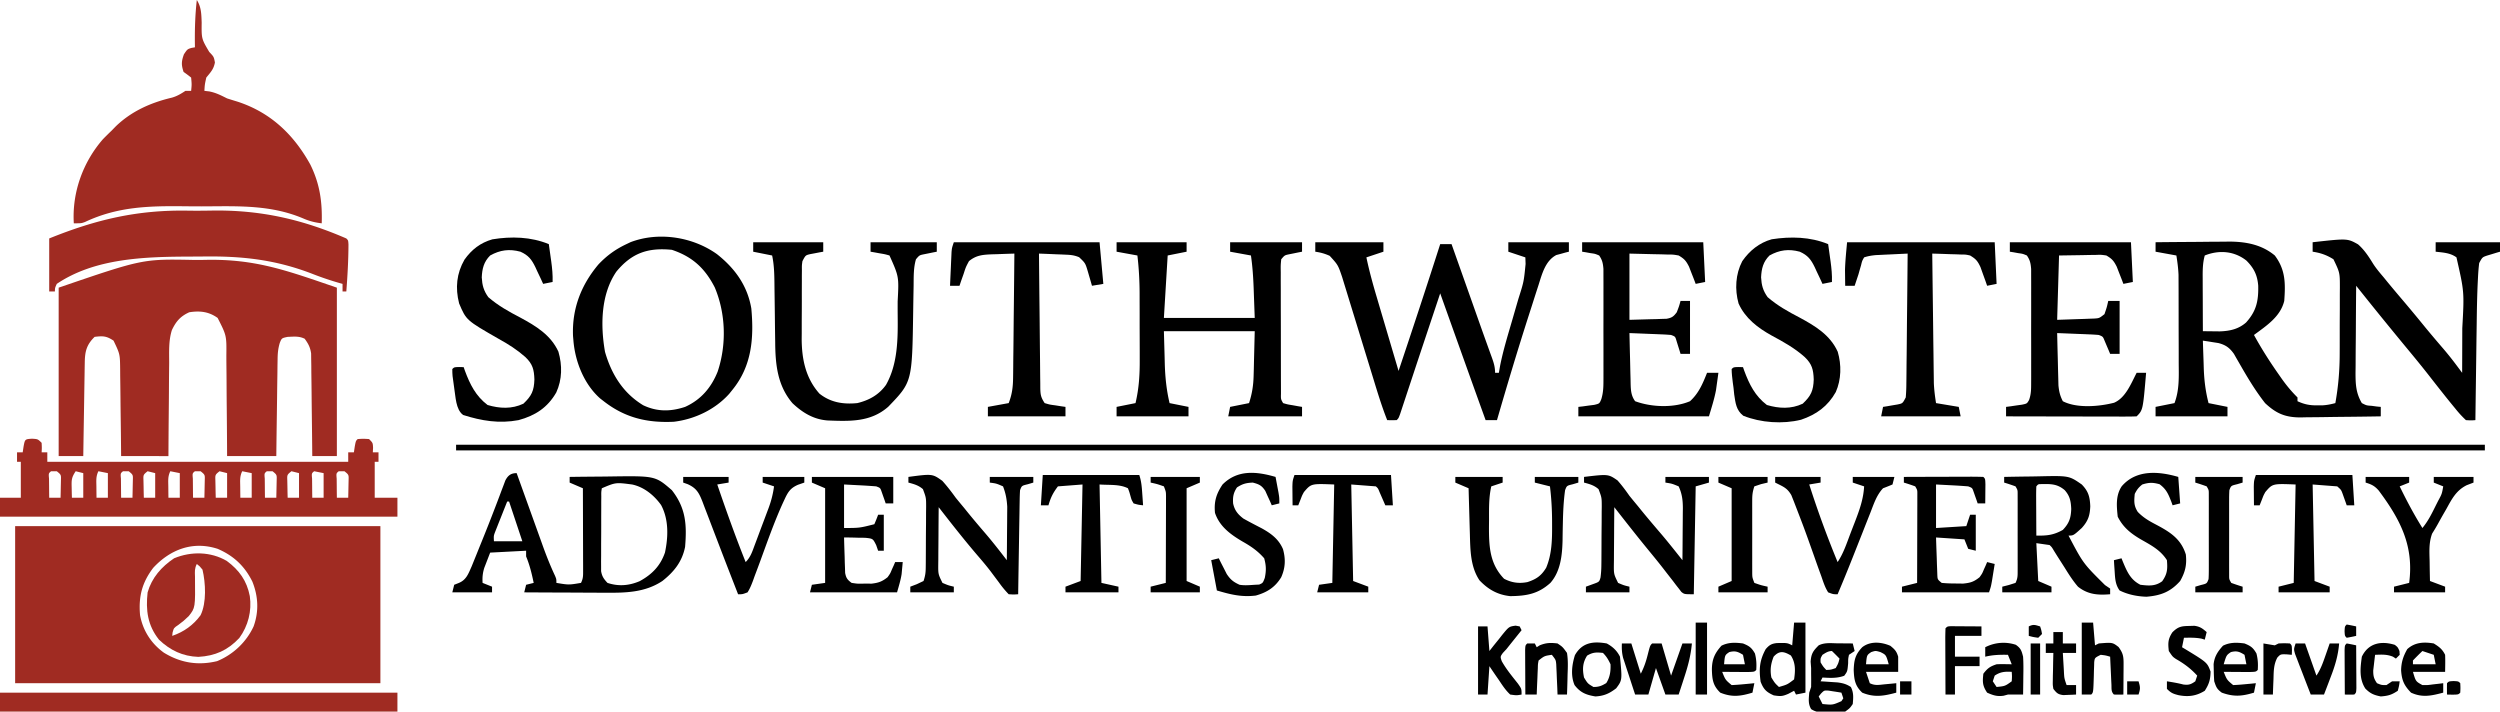
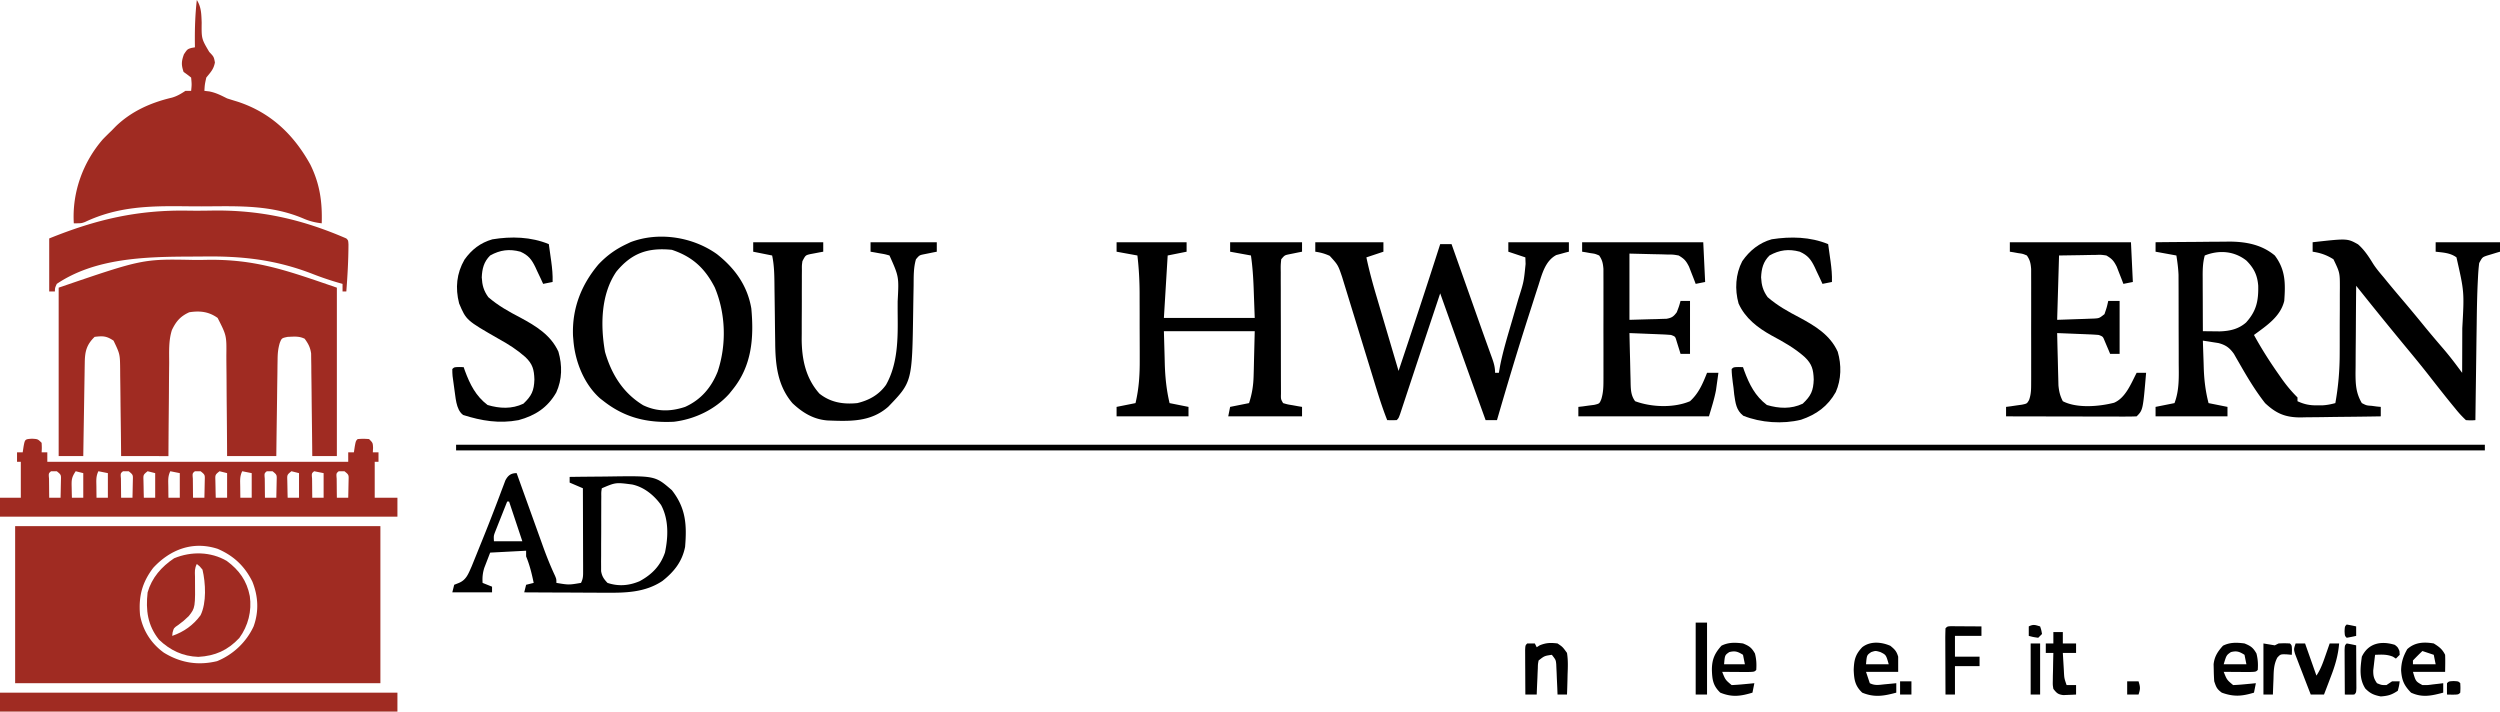
<svg xmlns="http://www.w3.org/2000/svg" viewBox="0 0 1321 376">
  <path d="M8 278h193v83H8v-83Zm73 22c-5.962 7.823-7.846 15.222-7 25 1.46 8.136 5.88 15.018 12.574 19.863 8.806 5.387 17.96 6.925 28.133 4.489 8.48-3.475 15.447-10.04 19.293-18.352 2.863-7.903 2.476-15.845-.625-23.625-4.068-8.253-9.937-13.741-18.375-17.375-13.107-4.242-24.997.31-34 10ZM102.307 137.35c2.196.025 4.384 0 6.58-.045C135.237 136.81 151.663 142.99 178 152v89h-13l-.044-5.153a4168.65 4168.65 0 0 0-.192-16.884c-.044-3.41-.084-6.822-.11-10.233a1853.27 1853.27 0 0 0-.142-11.773l-.02-3.7-.06-3.457-.033-3.035c-.466-3.23-1.49-5.138-3.399-7.765-2.99-1.495-5.7-1.116-9-1-3.147.666-3.147.666-4.168 3.2-.89 2.997-1.11 5.477-1.15 8.6l-.061 3.457-.035 3.7-.059 3.812c-.05 3.333-.09 6.665-.128 9.997-.04 3.406-.091 6.811-.141 10.216-.098 6.673-.177 13.345-.258 20.018h-26l-.028-5.948c-.036-6.502-.09-13.003-.156-19.505-.04-3.94-.072-7.88-.087-11.82-.015-3.807-.05-7.613-.097-11.419a451.687 451.687 0 0 1-.024-4.345c.118-10.681.118-10.681-4.608-19.963-4.67-3.367-9.417-3.872-15-3-4.676 2.117-6.957 4.78-9.164 9.394-1.8 5.609-1.442 11.551-1.445 17.387-.015 1.424-.032 2.847-.05 4.27-.044 3.723-.064 7.444-.08 11.166-.019 3.808-.06 7.616-.1 11.424-.076 7.453-.124 14.906-.161 22.359H64l-.113-11.82c-.047-3.783-.098-7.566-.15-11.349-.033-2.627-.06-5.253-.083-7.88-.034-3.778-.086-7.556-.142-11.334l-.02-3.552c-.097-7.97-.097-7.97-3.492-15.065-3.733-2.488-5.584-2.542-10-2-4.216 4.105-5.114 7.67-5.205 13.39l-.06 3.336-.051 3.598-.063 3.687a6769.08 6769.08 0 0 0-.183 11.676l-.131 7.909c-.108 6.468-.209 12.936-.307 19.404H31v-89c44.417-15.195 44.417-15.195 71.307-14.65ZM104 0c2.408 3.754 2.4 7.615 2.563 11.938-.094 8.563-.094 8.563 4 15.5C113 30 113 30 113.563 33c-.685 3.65-2.258 5.136-4.563 8-.802 3.69-.802 3.69-1 7l2.625.313c3.61.735 6.08 2.04 9.375 3.687 1.87.598 3.746 1.18 5.625 1.75C143.118 59.502 155.26 71.177 164 87c5.018 10.221 6.345 19.688 6 31-3.551-.404-6.58-1.167-9.83-2.596-16.373-6.928-32.929-6.514-50.389-6.372-4.289.035-8.575 0-12.864-.05-18.47-.19-34.905.239-51.965 8.299C43 118 43 118 39 118c-.991-16.187 4.795-32.33 15.438-44.5A216.388 216.388 0 0 1 59 69l2.078-2.137c8.255-8.025 18.54-12.617 29.645-15.242C93.478 50.87 95.623 49.56 98 48h3c.334-3.374.334-3.374 0-7a71.492 71.492 0 0 0-4-3c-1.255-3.766-1.159-5.558.188-9.313C99 26 99 26 101.112 25.332L103 25l-.035-2.676c-.057-7.51.182-14.862 1.035-22.324Z" fill="#A02B22" />
  <path d="M1139 128c6.51-.077 13.02-.129 19.531-.165 2.212-.015 4.423-.035 6.634-.061 3.192-.037 6.385-.054 9.577-.067.977-.015 1.953-.03 2.96-.047 8.866-.002 17.318 1.524 24.298 7.34 5.736 7.597 5.66 14.84 5 24-2.046 8.404-9.409 13.1-16 18 3.996 7.303 8.4 14.197 13.188 21l1.547 2.21c2.547 3.58 5.142 6.69 8.265 9.79v2c3.678 1.689 6.524 2.25 10.563 2.188l2.816-.02c2.357-.151 4.35-.563 6.621-1.168 1.605-8.902 2.308-17.49 2.3-26.527l.014-3.735c.005-2.58.006-5.162.002-7.742-.004-3.948.02-7.894.045-11.842.003-2.519.003-5.037.002-7.556l.028-3.561c0-7.957 0-7.957-3.391-15.037-3.562-2.246-6.846-3.39-11-4v-5c18.315-2.048 18.315-2.048 23.977 1.099 3.311 2.885 5.634 6.44 7.92 10.161 1.648 2.6 3.617 4.893 5.603 7.24l2.188 2.688a749.603 749.603 0 0 0 7.812 9.312 880.236 880.236 0 0 1 12.176 14.676 648.447 648.447 0 0 0 9.344 11.058 173.178 173.178 0 0 1 7.147 8.968l1.615 2.162L1301 197c.025-5.886.043-11.772.055-17.657.005-1.997.012-3.994.02-5.99 1.06-19.124 1.06-19.124-3.075-37.353-3.261-2.416-7.052-2.544-11-3v-5h34v5l-1.898.55-2.477.762-2.46.739c-2.497.863-2.497.863-4.165 3.949a98.367 98.367 0 0 0-.605 7.174l-.113 2.15c-.377 7.627-.507 15.26-.598 22.895l-.063 4.438c-.055 3.833-.105 7.667-.153 11.5-.051 3.936-.106 7.872-.161 11.808-.107 7.678-.209 15.357-.307 23.035-2.33.16-2.33.16-5 0a55.655 55.655 0 0 1-5.625-6.125l-1.584-1.92A470.481 470.481 0 0 1 1291 208l-1.4-1.763a999.314 999.314 0 0 1-5.318-6.777c-3.64-4.678-7.38-9.267-11.157-13.835a2518.156 2518.156 0 0 1-14-17.063l-1.511-1.858a1930.184 1930.184 0 0 1-8.81-10.946l-2.164-2.707L1245 151c-.076 7.705-.129 15.41-.165 23.114-.015 2.62-.035 5.24-.061 7.86-.037 3.77-.054 7.54-.067 11.311-.015 1.167-.03 2.334-.047 3.536-.001 6.137.186 10.83 3.34 16.179 2.444 1.256 2.444 1.256 5.188 1.438l2.73.37L1258 215v5c-7.117.127-14.233.215-21.35.275-2.42.025-4.838.059-7.257.102-3.485.061-6.97.09-10.456.111l-3.255.078c-8.123.003-12.897-2.027-18.791-7.539-5.23-6.66-9.483-13.81-13.68-21.158l-1.477-2.553-1.305-2.298c-2.306-3.257-4.352-4.737-8.226-5.748l-2.953-.458-2.984-.48L1164 180c.111 3.813.241 7.625.375 11.438.03 1.069.062 2.138.094 3.24.233 6.361.936 12.156 2.531 18.322l10 2v5h-38v-5l10-2c2.653-6.991 2.272-14.054 2.23-21.438v-4.224c-.002-2.942-.01-5.883-.024-8.825-.017-3.756-.021-7.511-.02-11.267 0-2.905-.006-5.81-.013-8.715l-.006-4.152c-.002-1.94-.012-3.88-.022-5.82l-.011-3.335c-.144-3.461-.59-6.804-1.134-10.224l-11-2v-5Zm26 7c-1.144 4.097-1.126 8.04-1.098 12.266l.005 2.404c.005 2.527.018 5.053.03 7.58.006 1.716.01 3.432.014 5.148.011 4.201.028 8.401.049 12.602 1.898.029 3.797.05 5.695.066l3.204.038c5.296-.177 9.857-1.15 13.917-4.686 5.469-6.048 6.604-11.432 6.426-19.48-.46-5.58-2.248-9.257-6.242-13.25-6.473-5.116-14.522-5.679-22-2.688Z" />
  <path d="M16.938 231.813C20 232 20 232 22 234c.125 2.625.125 2.625 0 5h3v5h159v-5h3l.438-2.938C188 233 188 233 189 232c2.938-.188 2.938-.188 6 0 2 2 2 2 2.125 4.625L197 239h3v5h-2v19h12v10H0v-10h11v-19H9v-5h3l.438-2.938c.736-4.01.736-4.01 4.5-4.25ZM27 249c-1.339 1.111-1.339 1.111-1.098 3.941l.035 3.621.028 3.63L26 263h6c.054-1.958.093-3.916.125-5.875l.07-3.305c.106-2.957.106-2.957-2.195-4.82h-3Zm13 0c-2.28 3.42-2.22 4.682-2.125 8.688l.055 3.011L38 263h6v-13l-4-1Zm12 0c-1.382 2.765-1.095 5.046-1.063 8.125l.028 3.32L51 263h6v-13l-5-1Zm13 0c-1.339 1.111-1.339 1.111-1.098 3.941l.035 3.621.028 3.63L64 263h6c.054-1.958.093-3.916.125-5.875l.07-3.305c.106-2.957.106-2.957-2.195-4.82h-3Zm13 0c-2.3 1.863-2.3 1.863-2.195 4.82l.07 3.305.055 3.32L76 263h6v-13l-4-1Zm12 0c-1.382 2.765-1.095 5.046-1.063 8.125l.028 3.32L89 263h6v-13l-5-1Zm13 0c-1.339 1.111-1.339 1.111-1.098 3.941l.035 3.621.028 3.63L102 263h6c.054-1.958.093-3.916.125-5.875l.07-3.305c.106-2.957.106-2.957-2.195-4.82h-3Zm13 0c-2.3 1.863-2.3 1.863-2.195 4.82l.07 3.305.055 3.32L114 263h6v-13l-4-1Zm12 0c-1.382 2.765-1.095 5.046-1.063 8.125l.028 3.32L127 263h6v-13l-5-1Zm13 0c-1.339 1.111-1.339 1.111-1.098 3.941l.036 3.621.027 3.63L140 263h6c.054-1.958.093-3.916.125-5.875l.07-3.305c.106-2.957.106-2.957-2.195-4.82h-3Zm13 0c-2.3 1.863-2.3 1.863-2.195 4.82l.07 3.305.055 3.32L152 263h6v-13l-4-1Zm12 0c-1.339 1.111-1.339 1.111-1.098 3.941l.036 3.621.027 3.63L165 263h6v-13l-5-1Zm13 0c-1.339 1.111-1.339 1.111-1.098 3.941l.036 3.621.027 3.63L178 263h6c.054-1.958.093-3.916.125-5.875l.07-3.305c.106-2.957.106-2.957-2.195-4.82h-3ZM99.386 111.305c4.265.074 8.519.03 12.783-.045 25.475-.375 47.438 4.612 70.831 14.74 1 1 1 1 1.133 3.195-.022 8.307-.5 16.526-1.133 24.805h-2v-4l-1.717-.477a160.433 160.433 0 0 1-14.556-4.953c-19.287-7.391-36.808-9.317-57.365-9.036-2.396.029-4.792.039-7.188.045-23.487.1-49.94.778-70.174 14.421-.946 2.089-.946 2.089-1 4h-3v-28c24.78-10.024 46.618-15.165 73.386-14.695Z" fill="#A02B22" />
  <path d="M695 128h36v5l-9 3c1.488 7.126 3.403 14.059 5.477 21.035l1 3.392c1.046 3.546 2.097 7.09 3.148 10.636l2.14 7.248A17960.25 17960.25 0 0 0 739 196c7.472-22.29 14.838-44.609 22-67h6a530788.824 530788.824 0 0 1 9.284 26.21l1.146 3.233 1.138 3.213c.75 2.117 1.498 4.233 2.246 6.35 1.68 4.754 3.367 9.506 5.08 14.248l.858 2.392c.518 1.442 1.04 2.882 1.566 4.322 1.014 2.83 1.682 4.997 1.682 8.032h2l.688-3.898c1.608-8.038 4.021-15.864 6.312-23.727.68-2.347 1.36-4.694 2.038-7.041.419-1.45.84-2.9 1.262-4.348 2.892-9.095 2.892-9.095 3.825-18.486L806 136l-9-3v-5h32v5l-1.828.445-2.422.68-2.39.633c-5.827 3.068-7.564 10.047-9.426 15.933l-.836 2.566c-.896 2.766-1.779 5.535-2.66 8.305l-1.853 5.75C801.763 185.453 796.31 203.702 791 222h-6c-8.059-22.312-16.028-44.657-24-67l-.943 2.829a170741355.818 170741355.818 0 0 1-6.064 18.188c-2.428 7.28-4.856 14.56-7.263 21.846-.92 2.785-1.844 5.57-2.766 8.355-.434 1.312-.867 2.625-1.299 3.938-.598 1.817-1.2 3.633-1.802 5.45l-1.022 3.098C739 221 739 221 738 222c-1.666.04-3.334.043-5 0-2.834-7.145-5.055-14.466-7.3-21.811-.712-2.33-1.428-4.66-2.145-6.989-2.037-6.616-4.068-13.233-6.094-19.852a6256.259 6256.259 0 0 0-3.745-12.185c-.474-1.541-.946-3.082-1.416-4.624-.658-2.157-1.322-4.312-1.987-6.467l-1.137-3.709c-2.159-6.351-2.159-6.351-6.551-11.175-2.571-1.164-4.839-1.79-7.625-2.188v-5ZM590 128h37v5l-10 2-2 33h48l-.438-12-.13-3.734c-.223-5.813-.592-11.51-1.432-17.266l-11-2v-5h38v5l-1.898.367-2.477.508-2.46.492c-2.352.5-2.352.5-4.165 2.633-.301 3.185-.301 3.185-.243 6.988l-.006 2.179c-.003 2.382.007 4.763.019 7.145v4.955c.002 3.463.01 6.927.024 10.39.017 4.446.021 8.891.02 13.337 0 3.411.006 6.822.013 10.233l.006 4.918c.002 2.29.011 4.578.022 6.867l.011 3.952c-.076 2.955-.076 2.955 1.134 5.036 2.35.69 2.35.69 5.063 1.125l2.785.508L688 215v5h-39l1-5 10-2c1.588-4.945 2.284-9.228 2.414-14.465l.108-3.761.103-4.712L663 175h-48l.375 13.375.103 4.154c.226 7.056.905 13.596 2.522 20.471l10 2v5h-38v-5l10-2c1.865-7.886 2.28-15.226 2.23-23.313v-3.786c-.005-3.297-.018-6.594-.034-9.891-.014-3.334-.01-6.668-.01-10.002l-.018-7.696-.003-3.593c-.038-6.643-.39-13.12-1.165-19.719l-11-2v-5ZM241 235h1072v3H241v-3ZM378.875 134.316C388.343 141.818 394.93 150.873 397 163c1.433 15.672.27 30.403-10 43l-1.672 2.082c-7.426 8.298-18.258 13.45-29.262 14.77-14.102.682-25.875-2.108-37.066-10.852l-1.867-1.45c-8.508-7.505-13.22-19.444-14.133-30.55l-.21-2.41c-.61-14.412 4.27-27.007 13.46-37.903 4.408-4.651 8.967-7.945 14.75-10.687l2.152-1.027c14.965-5.707 32.967-2.79 45.723 6.343Zm-53.184 9.211c-8.25 12.06-8.444 28.424-6.007 42.391 3.397 11.798 9.504 21.728 20.168 28.207 7.418 3.523 14.541 3.392 22.148.875 8.336-3.737 13.867-10.204 17.223-18.672 4.743-14.207 4.29-30.565-1.512-44.402C372.502 141.717 365.85 135.616 355 132c-12.644-1.241-21.16 1.667-29.309 11.527ZM1062 128h64l1 21-5 1-.953-2.52-1.297-3.292-1.266-3.27c-1.593-3.132-2.5-4.164-5.484-5.918-2.802-.411-2.802-.411-5.86-.293l-3.045.023-3.845.083L1088 135l-1 34 10.813-.375 3.397-.103 2.685-.108 2.745-.095c2.625-.18 2.625-.18 5.36-2.319 1.219-3.557 1.219-3.557 2-7h6v28h-5l-.805-1.934-1.07-2.504-1.055-2.496c-.894-2.223-.894-2.223-3.07-3.066a98.547 98.547 0 0 0-5.008-.316l-2.988-.127-3.129-.12-3.152-.13A2507.25 2507.25 0 0 0 1087 176c.094 4.324.2 8.647.317 12.97.039 1.47.073 2.939.105 4.408.046 2.118.104 4.235.164 6.352l.095 3.857c.303 3.245.831 5.53 2.319 8.413 7.397 3.853 19.238 2.83 27.07.809 6.106-2.559 9.04-10.274 11.93-15.809h5c-1.667 19.667-1.667 19.667-5 23-2.147.094-4.298.117-6.448.114h-2.04c-2.234 0-4.469-.009-6.703-.016l-4.637-.005c-4.076-.003-8.151-.013-12.226-.024-4.156-.01-8.312-.015-12.467-.02-8.16-.01-16.32-.028-24.479-.049v-5l2.336-.297 3.039-.453 3.023-.422c2.656-.557 2.656-.557 3.748-2.454 1.133-3.15 1.108-5.842 1.113-9.19l.01-2.052c.01-2.231.003-4.463-.003-6.695l.005-4.662c.003-3.255 0-6.51-.01-9.764-.012-4.17-.005-8.34.007-12.51.007-3.208.005-6.416 0-9.625-.002-1.537 0-3.074.005-4.612.005-2.15-.003-4.298-.014-6.448l-.005-3.704c-.243-2.976-.574-4.672-2.254-7.112-2.172-.912-2.172-.912-4.625-1.25l-2.477-.453L1062 133v-5ZM398 128h37v5l-1.898.332-2.477.48-2.46.458c-2.523.605-2.523.605-4.165 3.73-.31 2.244-.31 2.244-.275 4.756l-.029 2.925.003 3.163-.013 3.27c-.006 2.29-.006 4.58-.002 6.87.003 3.475-.02 6.948-.045 10.422-.003 2.23-.003 4.459-.002 6.688l-.028 3.113c.067 10.66 2.121 20.642 9.391 28.793 5.882 4.687 12.647 5.748 20 5 6.173-1.471 11.381-4.343 15.152-9.61 6.286-11.1 6.312-24.381 6.184-36.76-.024-2.457-.02-4.913-.014-7.37.698-13.066.698-13.066-4.322-24.26-2.427-.68-2.427-.68-5.125-1.125l-2.758-.508L460 133v-5h35v5l-1.898.367-2.477.508-2.46.492c-2.352.5-2.352.5-4.165 2.633-1.348 4.56-1.187 9.285-1.246 14l-.1 5.379c-.047 2.8-.091 5.598-.13 8.398-.55 37.05-.55 37.05-13.145 50.121-9.294 8.21-20.343 7.72-32.042 7.277-7.457-.558-13.228-4.072-18.583-9.124-7.898-9.235-9.042-20.348-9.133-31.996l-.051-3.42c-.053-3.587-.094-7.173-.132-10.76-.045-3.594-.091-7.187-.143-10.781-.032-2.23-.059-4.46-.08-6.691-.066-4.902-.187-9.586-1.215-14.403l-10-2v-5ZM273 250l.618 1.724c2.138 5.955 4.28 11.91 6.425 17.862.799 2.218 1.596 4.436 2.392 6.654 1.149 3.201 2.302 6.4 3.456 9.6l1.064 2.974c1.898 5.25 3.94 10.36 6.314 15.414C294 306 294 306 294 308c6.543 1.091 6.543 1.091 13 0 1.209-2.418 1.12-3.933 1.114-6.633v-2.912l-.016-3.15-.005-3.22c-.005-3.404-.018-6.807-.03-10.21-.006-2.303-.01-4.607-.014-6.91-.011-5.655-.028-11.31-.049-16.965l-7-3v-3c5.229-.075 10.457-.129 15.686-.165 1.775-.015 3.55-.035 5.324-.061 24.22-.348 24.22-.348 32.99 7.226 7.42 9.463 7.978 18.28 7 30-1.564 7.799-5.833 13.13-12 18-9.204 6.1-19.417 6.29-30.129 6.195l-3.728-.008a3175.8 3175.8 0 0 1-11.705-.062c-2.657-.011-5.314-.02-7.971-.027-6.49-.022-12.978-.056-19.467-.098l1-4 4-1c-.997-4.87-2.103-9.392-4-14v-3l-19 1-2 5.188-1.125 2.917c-.851 2.817-1.046 4.977-.875 7.895l5 2v3h-21l1-4 2.375-.938c4.054-1.64 5.09-4.876 6.833-8.743l1.175-2.905 1.336-3.29 1.406-3.499 1.46-3.6a956.734 956.734 0 0 0 7.032-17.85l1.222-3.191a703.7 703.7 0 0 0 2.255-6l1.031-2.707.883-2.367c1.384-2.664 2.931-3.91 5.992-3.91Zm45 8c-.312 2.031-.312 2.031-.275 4.386l-.029 2.751.003 2.98-.013 3.057c-.006 2.137-.006 4.274-.002 6.41.003 3.27-.02 6.54-.045 9.81-.003 2.075-.003 4.149-.002 6.223l-.028 2.968.019 2.77-.002 2.431c.472 2.797 1.444 4.16 3.374 6.214 5.83 1.944 11.39 1.472 16.984-.906 6.508-3.532 10.978-8.098 13.391-15.153 1.762-8.294 2.037-17.443-2.047-25.078-3.669-5.147-9.045-9.556-15.328-10.863-8.653-1.13-8.653-1.13-16 2Zm-50 7a2069.093 2069.093 0 0 0-3.5 8.813l-1.012 2.525-.957 2.432-.888 2.237c-.796 2.12-.796 2.12-.643 4.993h15l-7-21h-1ZM836 128h64l1 21-5 1-.953-2.52-1.297-3.292-1.266-3.27c-1.596-3.139-2.496-4.155-5.484-5.918-2.896-.502-2.896-.502-6.078-.512l-3.17-.1-4.002-.076L861 134v35l10.813-.313 3.397-.075 2.685-.1 2.745-.08c2.8-.513 3.666-1.182 5.36-3.432 1.2-3.1 1.2-3.1 2-6h5v28h-5l-.586-1.934-.789-2.504-.773-2.496c-.66-2.244-.66-2.244-2.852-3.066a98.547 98.547 0 0 0-5.008-.316l-2.988-.127-3.129-.12-3.152-.13A2507.25 2507.25 0 0 0 861 176c.094 4.484.2 8.968.317 13.452.039 1.525.073 3.05.105 4.574.046 2.195.104 4.39.164 6.583l.035 2.059c.11 3.547.242 6.417 2.379 9.332 8.616 3.191 20.42 3.654 29 0 4.613-4.203 6.717-9.26 9-15h6c-.261 1.96-.534 3.918-.813 5.875l-.457 3.305c-.896 4.686-2.359 9.25-3.73 13.82h-69v-5l2.336-.262 3.039-.425 3.023-.387c2.764-.656 2.764-.656 3.748-3.056 1-3.36 1.108-6.2 1.113-9.708l.01-2.022a929.28 929.28 0 0 0-.003-6.581l.005-4.591c.003-3.202 0-6.404-.01-9.605-.012-4.102-.005-8.203.007-12.304.007-3.158.005-6.316 0-9.474-.002-1.512 0-3.024.005-4.536.005-2.114-.003-4.227-.014-6.34l-.005-3.642c-.245-2.953-.591-4.641-2.254-7.067-2.172-.912-2.172-.912-4.625-1.25l-2.477-.453L836 133v-5Z" />
  <path d="M119.813 296.39c6.6 4.856 10.634 10.525 12.187 18.61 1.12 7.828-.866 15.708-5.543 22.113-6.09 6.508-12.783 9.49-21.656 9.98-8.23-.275-14.876-3.456-20.801-9.093-6.025-7.61-7.047-15.543-6-25 2.249-7.784 7.327-13.53 14-18 8.983-3.738 19.373-3.551 27.813 1.39ZM104 298c-1.225 2.45-1.052 3.924-.965 6.656.17 16.47.17 16.47-3.289 20.883-2.746 2.586-2.746 2.586-5.496 4.656-2.396 1.602-2.396 1.602-3.063 4.047L91 336c6.118-2.103 11.18-5.682 14.988-10.924 3.22-6.603 2.672-17.032 1.012-24.076-1.444-1.783-1.444-1.783-3-3Z" fill="#A02B22" />
  <path d="M966 129c.337 2.395.67 4.791 1 7.188l.29 2.04c.493 3.619.823 7.12.71 10.772l-5 1-1.355-2.957-1.832-3.856-.885-1.947c-2.003-4.156-3.704-6.345-7.928-8.24-5.848-1.574-10.744-.943-16 2-3.336 3.3-4.236 6.968-4.438 11.563.233 4.154.983 6.984 3.438 10.437 5.16 4.486 10.9 7.682 16.938 10.813 8.224 4.436 16.126 9.2 20.125 18.062 2.03 6.936 1.9 14.648-1.032 21.285-4.212 7.515-10.236 11.87-18.34 14.625-9.677 2.4-21.287 1.617-30.539-2.105-3.762-2.936-4.113-6.722-4.8-11.266L916 205l-.414-3.04c-.29-2.332-.566-4.609-.586-6.96 1-1 1-1 3.563-1.063L921 194l.664 1.906c2.676 7.223 5.736 13.351 11.961 18.094 6.424 1.903 12.827 2.207 18.938-.688 4.358-4.135 5.619-6.808 5.812-12.812-.175-5.24-.914-8.13-4.761-11.835-5.365-4.78-11.286-8.043-17.587-11.433-7.262-4.039-13.878-9.092-17.367-16.869-2.066-7.396-1.625-15.533 1.953-22.363 3.86-5.567 9.009-9.731 15.574-11.566 10.034-1.547 20.349-1.34 29.813 2.566ZM290 129c.337 2.395.67 4.791 1 7.188l.29 2.04c.493 3.619.823 7.12.71 10.772l-5 1-1.355-2.957-1.832-3.856-.885-1.947c-2.003-4.156-3.704-6.345-7.928-8.24-5.848-1.574-10.744-.943-16 2-3.336 3.3-4.236 6.968-4.438 11.563.233 4.154.983 6.984 3.438 10.437 5.16 4.486 10.9 7.682 16.938 10.813 8.203 4.424 16.09 9.187 20.125 18 2.089 7.247 2.017 14.676-1.125 21.562-4.598 8.014-11.09 12.22-19.938 14.625-10.218 1.918-19.471.394-29.297-2.73-3.938-2.936-3.92-9.703-4.703-14.27-.972-6.708-.972-6.708-1-10 1-1 1-1 3.563-1.063L245 194l.664 1.906c2.676 7.223 5.736 13.351 11.961 18.094 6.424 1.903 12.827 2.207 18.938-.688 4.358-4.135 5.619-6.808 5.812-12.812-.176-5.254-.915-8.163-4.801-11.855-4.354-3.847-8.876-6.718-13.949-9.52-17.247-9.882-17.247-9.882-21.031-18.8-2.086-8.165-1.362-15.878 2.863-23.169 3.808-5.32 8.37-8.864 14.695-10.687 10.006-1.647 20.408-1.366 29.848 2.531Z" />
  <path d="M0 366h210v10H0v-10Z" fill="#A02B22" />
-   <path d="M976 128h78l1 22-5 1-.953-2.738-1.297-3.575-1.266-3.55c-1.566-3.31-2.424-4.283-5.484-6.137-2.307-.497-2.307-.497-4.766-.512l-2.695-.107-2.789-.069-2.836-.103A642.008 642.008 0 0 0 1021 134c.108 9.267.22 18.534.34 27.8.054 4.304.108 8.607.157 12.91.048 4.156.1 8.313.156 12.469.02 1.582.039 3.164.056 4.747.024 2.223.054 4.447.086 6.67l.047 3.829c.158 3.582.59 7.036 1.158 10.575l12 2 1 5h-42l1-5 2.117-.332 2.758-.48 2.742-.458c2.727-.56 2.727-.56 4.383-3.73a87.46 87.46 0 0 0 .319-7.317l.03-2.248c.031-2.45.048-4.902.065-7.353.019-1.7.038-3.4.059-5.099.051-4.473.09-8.946.128-13.42.04-4.565.091-9.13.141-13.694.097-8.956.181-17.913.258-26.869-3.084.14-6.167.288-9.25.438l-2.645.119-2.558.127-2.349.11c-2.182.205-4.12.508-6.198 1.206-1.07 1.876-1.07 1.876-1.625 4.188l-.715 2.445L982 145l-2 6h-5c-.028-1.77-.047-3.542-.063-5.313l-.035-2.988c.13-4.911.653-9.806 1.098-14.699ZM504 128h77l2 22-6 1-.586-2.047-.789-2.703-.773-2.672c-1.349-4.536-1.349-4.536-4.64-7.664-2.388-.986-4.186-1.224-6.759-1.328l-2.558-.117-2.645-.094-2.691-.117c-2.186-.094-4.372-.18-6.559-.258.084 9.857.18 19.715.288 29.572.05 4.577.096 9.154.134 13.731.037 4.416.083 8.831.136 13.247.019 1.686.034 3.372.045 5.058.017 2.358.046 4.717.078 7.075l.007 2.12c.062 3.619.245 5.096 2.312 8.197 2.647.8 2.647.8 5.625 1.188l3.04.48c.77.11 1.54.22 2.335.332v5h-41v-5l11-2c1.775-4.597 2.268-8.467 2.319-13.382l.03-2.16c.031-2.338.048-4.675.065-7.013.019-1.628.038-3.256.059-4.884.051-4.27.09-8.542.128-12.813.04-4.364.091-8.728.141-13.092.097-8.552.181-17.104.258-25.656-3.064.087-6.125.194-9.188.313l-2.619.068c-4.798.202-8.354.423-12.193 3.619-1.672 3.143-1.672 3.143-2.813 6.688l-1.269 3.574L507 151h-5c.139-3.271.287-6.542.438-9.813l.119-2.814.127-2.705.11-2.491C503 131 503 131 504 128ZM1059 252c4.553-.1 9.106-.172 13.66-.22 1.546-.02 3.092-.047 4.637-.082 15.99-.35 15.99-.35 22.703 4.302 3.547 3.636 4.286 6.566 4.5 11.5-.194 4.918-1.13 7.766-4.5 11.5-4.421 4-4.421 4-7 4 7.74 14.71 7.74 14.71 19.277 26.156L1115 311v3c-6.493.541-11.764.16-17-4-2.685-3.126-4.836-6.5-7-10l-3.875-6.063-1.742-2.785c-1.209-2.049-1.209-2.049-2.383-3.152l-7-1 1 20 7 3v3h-26v-3l3.438-.875L1065 308c1.192-2.385 1.127-3.85 1.13-6.51l.009-2.831-.006-3.065.003-3.139c0-2.192-.001-4.384-.006-6.577-.005-3.364 0-6.728.007-10.093 0-2.126-.002-4.252-.004-6.379l.006-3.065-.01-2.831-.002-2.499c0-2.083 0-2.083-1.127-4.011a101.168 101.168 0 0 0-6-2v-3Zm17 5a115.277 115.277 0 0 0-.098 5.785l.01 3.545.025 3.733.014 3.744c.012 3.064.028 6.129.049 9.193 5.518.119 9.122-.239 14-3 3.36-3.533 4.268-6.309 4.438-11.063-.184-4.077-.668-6.785-3.438-9.937-3.861-3.293-7.252-3.3-12.11-3.203-1.9.004-1.9.004-2.89 1.203ZM480 252c12.648-1.67 12.648-1.67 17.906 2.063 2.57 2.863 4.846 5.816 7.094 8.937a627 627 0 0 0 4.438 5.375l2.207 2.734c3.038 3.729 6.153 7.389 9.286 11.037 3.84 4.501 7.461 9.165 11.069 13.854.05-4.43.086-8.858.11-13.287.01-1.505.023-3.009.04-4.513.025-2.172.037-4.344.045-6.516l.032-3.952c-.238-3.907-.803-7.084-2.227-10.732-3.514-1.54-3.514-1.54-7-2v-3h23v3l-2.938.875c-3.169.767-3.169.767-4.062 3.125-.12 1.756-.177 3.516-.205 5.276l-.06 3.336-.051 3.615-.063 3.69c-.066 3.903-.125 7.805-.183 11.708l-.131 7.922c-.108 6.484-.21 12.969-.307 19.453-2.343.163-2.343.163-5 0a52.243 52.243 0 0 1-5.125-6.188c-.965-1.292-1.933-2.582-2.902-3.87l-1.488-1.996c-2.283-2.992-4.719-5.844-7.173-8.696-7.024-8.222-13.68-16.711-20.312-25.25-.05 5.054-.086 10.107-.11 15.161-.01 1.719-.024 3.438-.04 5.156-.025 2.473-.036 4.945-.045 7.417l-.032 2.324c-.049 5.311-.049 5.311 2.227 9.942 3.042 1.292 3.042 1.292 6 2v3h-23v-3l3.438-1.313L488 307c.913-2.74 1.135-4.4 1.161-7.224l.03-2.57.012-2.765.017-2.85c.01-1.99.016-3.98.02-5.97.01-3.043.041-6.087.072-9.13.007-1.934.012-3.867.016-5.8l.038-2.759c.002-4.92.002-4.92-1.687-9.46-2.324-2.038-4.724-2.684-7.679-3.472v-3ZM837 252c12.788-1.516 12.788-1.516 17.684 1.84 2.312 2.609 4.32 5.303 6.316 8.16a490.857 490.857 0 0 0 4.375 5.313l2.238 2.765c3.444 4.216 6.98 8.35 10.516 12.488 3.72 4.4 7.286 8.924 10.871 13.434.05-4.59.086-9.18.11-13.77.01-1.56.024-3.119.04-4.678.025-2.25.037-4.498.045-6.747l.032-2.094c0-4.27-.41-7.823-2.227-11.711-3.525-1.46-3.525-1.46-7-2v-3h23v3l-7 2-1 57c-5 0-5 0-6.555-1.215l-1.32-1.723-1.526-1.937L884 307a9266.807 9266.807 0 0 0-3.46-4.43l-1.777-2.303c-2.734-3.515-5.563-6.95-8.388-10.392-5.9-7.207-11.632-14.544-17.375-21.875-.05 5.054-.086 10.107-.11 15.161-.01 1.719-.024 3.438-.04 5.156-.025 2.473-.036 4.945-.045 7.417l-.032 2.324c-.049 5.311-.049 5.311 2.227 9.942 3.042 1.292 3.042 1.292 6 2v3h-23v-3l3.438-1.25c3.62-1.278 3.62-1.278 4.275-3.594a51.31 51.31 0 0 0 .448-6.402l.03-2.508.012-2.683.017-2.78c.01-1.936.016-3.873.02-5.81.01-2.962.041-5.924.072-8.887.007-1.883.012-3.766.016-5.649l.038-2.683c-.006-4.822-.006-4.822-1.687-9.266-2.32-2.057-4.716-2.698-7.679-3.488v-3ZM769 252h25v3l-6 2c-1.348 5.884-1.184 11.678-1.188 17.688l-.037 3.435c-.018 10.553.318 19.76 7.975 27.69 4.03 2.126 7.99 2.646 12.406 1.75 4.603-1.512 7.277-3.318 9.844-7.563 3.063-7.254 3.172-15.054 3.125-22.813l-.006-2.366c-.044-5.978-.387-11.885-1.119-17.821l-8-2v-3h23v3l-2.938.875c-3.169.767-3.169.767-4.062 3.125-.803 5.685-1.05 11.422-1.176 17.156l-.072 3.16a576.785 576.785 0 0 0-.094 6.368c-.207 7.786-1.063 16.257-6.437 22.324C812.753 313.85 806.594 314.9 798 315c-6.66-.697-11.672-3.543-16.25-8.375-4.817-7.225-4.829-15.983-5.066-24.406l-.063-2.118c-.065-2.2-.124-4.4-.183-6.601l-.131-4.516A5514.74 5514.74 0 0 1 776 258l-7-3v-3ZM1006 252c5.963-.025 11.926-.043 17.89-.055 2.03-.005 4.06-.012 6.09-.02 2.912-.013 5.823-.018 8.735-.023l2.768-.015c2.173 0 4.345.05 6.517.113 1 1 1 1 1.098 3.941l-.035 3.621-.028 3.63L1049 266h-4l-.586-1.715-.789-2.223-.773-2.214c-.705-2.035-.705-2.035-2.852-2.848-2.88-.233-5.74-.42-8.625-.563L1023 256v23l16-1 2-6h3v19l-4-1-2-5-15-1c.113 3.626.24 7.25.375 10.875.03 1.033.062 2.065.094 3.129l.117 2.988.095 2.761c.118 2.446.118 2.446 2.319 4.247 2.487.227 4.826.324 7.313.313l3.988.05c3.87-.38 5.696-.945 8.699-3.363 1.415-1.994 1.415-1.994 2.313-4.188l.988-2.167L1050 297l4 1c-.31 1.938-.623 3.875-.938 5.813l-.527 3.269C1052 310 1052 310 1051 313h-46v-3l8-2c.025-6.942.043-13.883.055-20.825.005-2.363.012-4.726.02-7.09.013-3.39.018-6.78.023-10.17l.015-3.218v-2.972l.007-2.624c.016-2.16.016-2.16-1.12-4.101a101.168 101.168 0 0 0-6-2v-3ZM429 252h43v14h-4l-.586-1.715-.789-2.223-.773-2.214c-.705-2.035-.705-2.035-2.852-2.848-2.88-.233-5.74-.42-8.625-.563L446 256v23c8.184-.02 8.184-.02 16-2a78.037 78.037 0 0 0 2-5h3v19h-3l-1.02-2.945c-1.72-3.434-1.72-3.434-5.554-3.86a97.129 97.129 0 0 0-4.113-.07l-2.127-.063A209.596 209.596 0 0 0 446 284c.08 3.438.194 6.875.313 10.313l.068 2.958.107 2.842.08 2.619c.52 2.726 1.209 3.642 3.432 5.268 3.257.478 3.257.478 6.875.375l3.68.023c3.7-.428 5.54-1.102 8.445-3.398 1.415-1.994 1.415-1.994 2.313-4.188l.988-2.167L473 297h4a385.921 385.921 0 0 1-.375 4.063l-.21 2.285c-.512 3.277-1.504 6.463-2.415 9.652h-46l1-4 7-1v-50l-7-3v-3ZM1151 252l1 14-4 1-.664-1.863c-1.6-4.079-2.624-6.61-6.211-9.262-3.574-1-5.59-.975-9.125.125-1.993 1.58-2.865 2.73-4 5-.364 3.854-.53 6.172 1.59 9.48 2.778 2.905 5.764 4.681 9.285 6.52 7.457 3.945 13.479 7.473 16.125 16 .586 5.47-.3 9.21-3 14-5.076 5.719-10.195 7.688-17.813 8.313-4.85-.143-9.833-1.144-14.187-3.313-2.3-3.162-2.376-6.426-2.625-10.25l-.227-3.266L1117 296l4-1 .734 1.828c2.174 5.183 4.002 9.54 9.266 12.172 4.413.52 7.862.854 11.5-1.875 2.72-3.853 2.902-6.387 2.5-11.125-3.454-5.49-8.6-8.02-14.068-11.162-5.196-3.092-9.163-6.3-11.932-11.838-.595-5.603-1.122-11.213 2.125-16.063 7.698-8.962 19.62-7.92 29.875-4.937ZM674 252c.337 1.77.67 3.541 1 5.313l.563 2.988C676 263 676 263 676 266l-4 1-.918-2.117-1.27-2.758-1.23-2.742c-1.92-2.892-3.269-3.498-6.582-4.383-3.489.142-5.456.642-8.375 2.563-1.89 2.836-2.273 5.025-2.047 8.425.774 3.689 2.525 5.794 5.422 8.012 3.235 1.823 6.526 3.516 9.824 5.223 4.928 2.758 8.832 5.653 11.106 10.937 1.455 5.238 1.287 9.859-.93 14.84-3.216 5.324-7.518 8.018-13.438 9.688-7.522.917-13.369-.557-20.562-2.688l-3-16 4-1 1.137 2.3 1.55 3.012 1.512 2.989c2.007 3.008 3.53 4.21 6.801 5.699 2.781.435 5.148.181 8 0l2.375-.125c1.918-.832 1.918-.832 2.938-3.5.803-3.946.748-6.485-.313-10.375-3.378-3.873-6.922-6.3-11.375-8.813-6.346-3.722-12.224-7.983-14.625-15.187-.589-6.004.707-10.077 4-15 7.957-7.957 18.02-6.903 28-4ZM938 252h24v3l-6 1a529.33 529.33 0 0 0 15 41c3.112-4.668 4.81-9.955 6.796-15.177.759-1.99 1.53-3.974 2.304-5.958 2.41-6.272 4.548-12.112 4.9-18.865l-6-2v-3h22l-1 4a155.915 155.915 0 0 1-5 2c-3.393 3.58-4.853 8.2-6.617 12.719l-1.028 2.587a2718.36 2718.36 0 0 0-3.23 8.194c-1.066 2.697-2.133 5.394-3.201 8.09-.69 1.74-1.377 3.48-2.065 5.22A844.232 844.232 0 0 1 971 314c-2.278.022-2.278.022-5-1-1.66-2.596-2.562-5.452-3.559-8.355l-.944-2.586a808.21 808.21 0 0 1-2.934-8.247c-5.164-14.537-5.164-14.537-10.723-28.925l-1.305-3.263c-1.79-3.061-3.382-4.085-6.535-5.624l-2-1v-3ZM361 252h24v3l-6 1c4.708 13.789 9.594 27.469 15 41 2.617-2.617 3.522-5.582 4.785-8.984l.792-2.101c.551-1.468 1.1-2.938 1.646-4.408.832-2.237 1.676-4.47 2.521-6.702l1.604-4.29.76-2.008c1.409-3.818 2.359-7.472 2.892-11.507l-6-2v-3h22v3l-3.286 1.134c-4.002 1.733-5.295 3.719-7.144 7.721l-.854 1.829c-4.513 9.919-8.15 20.263-11.887 30.493a845.866 845.866 0 0 1-3.087 8.249l-.916 2.569c-.82 2.138-1.587 4.08-2.826 6.005-2.734 1.036-2.734 1.036-5 1-3.27-8.383-6.537-16.768-9.744-25.176a4565.896 4565.896 0 0 0-3.6-9.398c-.614-1.601-1.225-3.204-1.833-4.808a1469.01 1469.01 0 0 0-2.714-7.083l-.814-2.168c-1.882-4.842-3.217-7.449-7.983-9.555L361 255v-3ZM551 251h51c1.105 3.315 1.321 6.204 1.563 9.688l.253 3.574L604 267c-2.395-.25-2.395-.25-5-1-1.074-1.813-1.074-1.813-1.688-4-.594-2.141-.594-2.141-1.312-4-4.512-2.256-9.97-1.613-15-2l1 52 9 2v3h-28v-3l8-3 1-51-13 1c-2.672 3.563-3.773 5.846-5 10h-4l1-16ZM684 251h51l1 16h-4l-.84-1.934-1.097-2.503-1.09-2.497c-.804-2.01-.804-2.01-1.973-3.066l-13-1 1 51 8 3v3h-27l1-4 7-1 1-52c-12.168-.482-12.168-.482-16 4-.977 1.802-.977 1.802-1.688 3.688L686 267h-3a1216.82 1216.82 0 0 1-.063-6.313l-.035-3.55C683 254 683 254 684 251ZM1250 252h23v3l-5 2c3.664 7.561 7.552 14.87 12 22 3.072-3.702 5.068-7.84 7.188-12.125l1.115-2.207c1.99-3.655 1.99-3.655 2.697-7.668l-5-2v-3h21v3l-3.605 1.383c-5.542 2.776-7.8 7.21-10.707 12.492l-1.55 2.684a274.457 274.457 0 0 0-2.895 5.18 100.036 100.036 0 0 1-3.087 5.183c-1.79 4.767-1.47 9.41-1.343 14.453l.04 3.098c.036 2.51.085 5.018.147 7.527l8 3v3h-27v-3l8-2c2.577-19.452-4.526-33.281-16.044-48.744-2.169-2.501-3.825-3.3-6.956-4.256v-3ZM1192 251h51l1 16h-4l-.586-1.68-.789-2.195-.773-2.18c-.79-2.127-.79-2.127-2.852-3.945l-13-1 1 51 8 3v3h-27v-3l8-2 1-52c-12.168-.482-12.168-.482-16 4-.977 1.802-.977 1.802-1.688 3.688L1194 267h-3a1216.82 1216.82 0 0 1-.063-6.313l-.035-3.55C1191 254 1191 254 1192 251ZM608 252h26v3l-7 3v49l7 3v3h-26v-3l8-2c.025-6.781.043-13.562.055-20.343.005-2.308.012-4.615.02-6.923.013-3.314.018-6.627.023-9.941l.015-3.135v-2.911l.007-2.564c-.034-2.364-.034-2.364-1.12-5.183-3.512-1.23-3.512-1.23-7-2v-3ZM908 252h26v3l-3.438.813L927 257c-.937 2.81-1.126 4.518-1.13 7.424l-.009 2.7.006 2.907-.003 2.993c0 2.088.001 4.176.006 6.264.005 3.2 0 6.399-.007 9.599 0 2.027.002 4.054.004 6.082l-.006 2.907.01 2.7.002 2.375c.051 2.25.051 2.25 1.127 5.049 3.512 1.23 3.512 1.23 7 2v3h-26v-3l7-3v-49l-7-3v-3ZM1160 252h25v3l-2.938.875c-3.169.767-3.169.767-4.062 3.125a72.698 72.698 0 0 0-.13 4.51l-.009 2.831.006 3.065-.003 3.139c0 2.192.001 4.384.006 6.577.005 3.364 0 6.728-.007 10.093 0 2.126.002 4.252.004 6.379l-.006 3.065.01 2.831.002 2.499c0 2.083 0 2.083 1.127 4.011 1.979.727 3.98 1.398 6 2v3h-25v-3l2.938-.875c3.169-.767 3.169-.767 4.062-3.125.095-1.5.128-3.006.13-4.51l.009-2.831-.006-3.065.003-3.139c0-2.192-.001-4.384-.006-6.577-.005-3.364 0-6.728.007-10.093 0-2.126-.002-4.252-.004-6.379l.006-3.065-.01-2.831-.002-2.499c0-2.083 0-2.083-1.127-4.011a101.168 101.168 0 0 0-6-2v-3ZM857 340h5l5 16c1.683-3.365 2.645-6.09 3.563-9.688 1.33-5.205 1.33-5.205 2.437-6.312h5l5 17 6-17h5c-.58 6.336-2.067 11.97-4.063 18l-.853 2.637A1124.8 1124.8 0 0 1 887 367h-7l-5-14-4 14h-7c-1.179-3.559-2.34-7.122-3.5-10.688l-1.012-3.052-.957-2.96-.888-2.713c-.654-2.633-.762-4.886-.643-7.587ZM971.125 339.938l2.285.013c1.863.012 3.727.03 5.59.049l1 4-3 2c-.432 2.1-.432 2.1-.438 4.438-.38 4.313-.38 4.313-2.062 6.625-3.8 1.425-7.488 1.168-11.5.937l-1 2 2.484.148 3.266.227c1.067.07 2.135.14 3.234.21 2.844.391 4.627.864 7.016 2.415 1.546 3.092 1.294 5.594 1 9-1.516 2.2-1.516 2.2-4 4-2.847.373-5.233.516-8.063.438l-2.181.021c-2.988-.036-5.205-.095-7.736-1.768-1.7-2.819-1.249-5.492-1.02-8.691l1-3c.042-2.333.042-4.667 0-7v-3l-.25-3.375c.293-4.247 1.285-5.66 4.25-8.625 3.188-1.594 6.629-1.102 10.125-1.063ZM963 346c-1.086 1.843-1.086 1.843-1 4 1.352 2.248 1.352 2.248 3 4 2.452-.106 2.452-.106 5-1 1.375-2.476 1.375-2.476 2-5a181.008 181.008 0 0 0-4-4c-1.992 0-3.354.971-5 2Zm-.793 20.48L961 368l2 4c5.36.537 5.36.537 10-1.5l1-1.5-1-3c-1.434-.25-2.873-.474-4.313-.688l-2.425-.386c-2.358-.153-2.358-.153-4.055 1.554ZM948 329h6v37l-5 1-1-2-3.063 1.625c-3.163 1.354-4.058 1.357-7.687.813-3.952-1.748-5.382-3.229-6.938-7.188-.93-6.706-.557-11.339 2.688-17.25 1.904-2.187 3.083-2.903 5.965-3.207 5.406-.108 5.406-.108 8.035 1.207l1-12Zm-10.813 18c-1.503 3.798-1.96 6.969-1.187 11 1.837 2.967 1.837 2.967 4 5 4.415-1.27 4.415-1.27 8-4 .686-4.58.85-8.678-1.688-12.625-3.71-2.206-6.082-2.732-9.125.625ZM781 331h5l1 13 2.23-2.844c.985-1.22 1.971-2.438 2.957-3.656l1.463-1.879c3.71-4.53 3.71-4.53 7.213-5.027L803 331l1 2-1.645 2.047-2.168 2.703-2.144 2.672L796 343l-1.887 2.016c-1.393 1.966-1.393 1.966-.59 4.351 2.416 4.307 5.523 8.026 8.579 11.89C804 364 804 364 804 367c-2.633.469-2.633.469-6 0-2.387-2.2-4.088-4.805-5.875-7.5l-1.508-2.168A388.424 388.424 0 0 1 787 352l-1 15h-5v-36ZM1100 329h6l1 12 2-1c7.24-.584 7.24-.584 10.438 1.875 2.37 3.224 2.683 4.96 2.66 8.914l-.01 2.852-.025 2.984-.014 3.008c-.012 2.456-.028 4.911-.049 7.367-1.666.043-3.334.04-5 0-1.55-1.55-1.217-3.1-1.316-5.254l-.127-2.588-.12-2.72-.13-2.733c-.107-2.235-.209-4.47-.307-6.705-2.354-.688-2.354-.688-5-1-3.134 1.59-3.134 1.59-3.417 3.864l-.06 2.234-.093 2.427-.055 2.538c-.27 8.833-.27 8.833-1.375 9.937h-5v-38ZM1156.875 330.75l2.617-.078c2.958.387 4.3 1.377 6.508 3.328l-1 4-1.563-.5c-3.17-.65-6.21-.562-9.437-.5l-1 5 1.54.918c11.746 7.15 11.746 7.15 13.523 11.957-.085 4.231-.764 6.542-3.063 10.125-4.508 2.813-8.778 3.346-13.938 2.313-2.892-.75-3.902-1.153-6.062-3.313v-4c2.912.474 5.77.94 8.625 1.688 2.864.376 4.04-.02 6.375-1.688l1-3c-3.418-3.739-6.828-6.28-11.23-8.79C1148 347 1148 347 1146 344c-.468-4.212-.466-6.286 1.875-9.875 3.052-3.052 4.788-3.3 9-3.375ZM1065.152 340.703c2.664 1.87 3.05 3.116 3.848 6.297.226 3.443.188 6.864.125 10.313l-.027 2.822A879.058 879.058 0 0 1 1069 367h-8l-2.313.625c-3.449.481-5.527-.22-8.687-1.625-2.48-3.72-2.463-5.598-2-10 2.219-2.907 3.52-3.84 7-5a65.305 65.305 0 0 1 4.188-.063L1063 351l-2-5c-4.161-.082-7.947.018-12 1v-5a20.91 20.91 0 0 1 16.152-1.297ZM1054 357l-1 3 2 3c4.479-.447 4.479-.447 8-3 .167-2.584.167-2.584 0-5-3.578-.199-5.992-.041-9 2ZM849 340c3.119 1.691 5.39 3.78 7 7 1.197 12.385 1.197 12.385-2 16.688-3.615 2.786-6.444 4.052-11 4.312-4.908-.818-7.948-2.009-11-6-2.158-5.036-1.387-10.756.188-15.813 3.806-6.693 9.583-7.457 16.812-6.187Zm-10.375 6.438C836.218 350.233 836.1 353.63 837 358c1.982 3.234 1.982 3.234 5 5 2.869 0 4.326-.59 6.75-2.063 1.986-3.078 2.39-6.345 2.25-9.937-1.138-2.43-2.118-4.118-4-6-3.447-.383-5.377-.377-8.375 1.438Z" />
  <path d="M998.875 341.25c2.354 1.939 3.258 2.835 4.125 5.75v8h-17l2 6c2.836 1.418 4.99.863 8.125.563l3.32-.31L1002 361v5c-6.616 1.762-11.56 2.665-18 0-3.826-3.635-4.298-6.92-4.5-12 .185-5.314.842-8.139 4.5-12 4.277-3.36 10.149-2.805 14.875-.75Zm-10.125 3.313c-2.333 1.606-2.333 1.606-2.75 6.437h12c-1.404-4.965-1.404-4.965-4.375-6.438-2.569-.752-2.569-.752-4.875 0ZM1186 340c3.306 1.336 4.56 2.224 6.313 5.313.77 3.014.898 5.588.687 8.687-1 1-1 1-4.816 1.098a762.816 762.816 0 0 1-4.746-.036l-2.444-.013c-1.998-.012-3.996-.03-5.994-.049 1.688 4.23 1.688 4.23 5 7a116.9 116.9 0 0 0 6.125-.438l3.32-.308L1192 361l-1 5c-6.378 1.92-10.682 2.288-17 0-2.614-1.94-2.946-2.837-4-6a99.74 99.74 0 0 1-.25-5.875l-.078-3.117c.456-4.183 2.186-6.735 4.953-9.82 3.727-1.864 7.292-1.72 11.375-1.188Zm-7.188 4.563c-2.372 1.637-2.372 1.637-3.812 6.437h12l-1-5c-2.684-1.669-4.097-2.232-7.188-1.438ZM921 340c3.306 1.336 4.56 2.224 6.313 5.313.77 3.014.898 5.588.687 8.687-1 1-1 1-4.816 1.098a762.816 762.816 0 0 1-4.746-.036l-2.444-.013c-1.998-.012-3.996-.03-5.994-.049 1.688 4.23 1.688 4.23 5 7a116.9 116.9 0 0 0 6.125-.438l3.32-.308L927 361l-1 5c-6.322 1.902-10.79 2.526-17 0-3.863-3.67-4.28-6.94-4.438-12.063.008-5.449 1.438-8.706 5.063-12.75 3.727-1.863 7.292-1.72 11.375-1.187Zm-7.25 4.563c-2.333 1.606-2.333 1.606-2.75 6.437h11l-1-5c-2.715-1.688-4.123-2.22-7.25-1.438ZM1286 340c2.87 1.794 4.491 2.983 6 6 .136 3.005.043 5.99 0 9h-17c1.476 5.06 1.476 5.06 5 7 2.754.025 2.754.025 5.688-.375l3.011-.336L1291 361v5c-6.148 1.608-10.983 2.768-17 0-3.659-3.755-4.9-6.501-5.25-11.75.071-4.298 1.106-7.48 3.25-11.25 4.02-3.666 8.805-3.875 14-3Zm-6 4a141.4 141.4 0 0 0-5 5v2h12l-1-5-6-2ZM807 340h4l1 2 1.563-1c3.398-1.394 5.793-1.448 9.437-1 2.703 1.82 2.703 1.82 5 5 .61 3.79.472 7.486.313 11.313l-.069 3.11c-.059 2.528-.14 5.052-.244 7.577h-5l-.148-3.832-.227-4.98c-.03-.834-.062-1.667-.094-2.526l-.117-2.432-.095-2.237c-.227-2.306-.227-2.306-2.319-4.993-3.93.575-3.93.575-7 3-.368 1.933-.368 1.933-.414 4.133l-.117 2.441-.094 2.551-.117 2.574c-.095 2.1-.177 4.2-.258 6.301h-6c-.029-4.312-.047-8.625-.063-12.938l-.025-3.732-.01-3.545-.016-3.285C806 341 806 341 807 340ZM1030.766 330.886l2.27.016 2.45.01 2.577.025 2.587.014c2.117.012 4.233.03 6.35.049v5h-14v11h13v5h-13v15h-5c-.025-4.966-.043-9.932-.055-14.899-.005-1.69-.012-3.381-.02-5.072-.013-2.425-.018-4.85-.023-7.275l-.015-2.304c0-1.817.051-3.634.113-5.45 1-1 1-1 2.766-1.114ZM1213 340h5l6 17c2.17-3.254 3.361-6.525 4.625-10.188l.695-1.982c.564-1.609 1.122-3.22 1.68-4.83h5c-.534 6.492-2.214 11.945-4.563 18l-.998 2.637A929.426 929.426 0 0 1 1228 367h-7a2031.022 2031.022 0 0 1-4.563-11.813l-1.326-3.392-1.24-3.252-1.158-3C1212 343 1212 343 1213 340ZM1265.438 340.75C1267 342 1267 342 1267.874 344l.125 2-2 2-1.563-1c-3.217-1.32-5.994-1.132-9.437-1a357.074 357.074 0 0 0-.625 5.25l-.352 2.953c-.024 2.964.3 4.38 1.977 6.797 2.409.998 2.409.998 5 1l3-2h4c-.313 2.375-.313 2.375-1 5-3.29 2.194-5.093 2.694-9 3-3.658-.732-5.505-1.503-8.145-4.152-3.35-5.143-2.679-10.938-1.855-16.848 3.463-7.232 10.216-8.472 17.438-6.25ZM1085 334h5v6h7v5h-7c.14 2.459.287 4.917.438 7.375l.119 2.117c.186 3.882.186 3.882 1.443 7.508h5v5c-1.437.081-2.874.14-4.313.188l-2.425.105c-2.841-.368-3.516-1.062-5.262-3.293-.34-2.085-.34-2.085-.293-4.45l.03-2.568.075-2.67.042-2.705c.035-2.203.084-4.405.146-6.607h-4v-5h4v-6ZM896 329h6v38h-6v-38ZM1196 340l6 1 2-1c3.063-.125 3.063-.125 6 0 1 1 1 1 1.063 3.563L1211 346l-2.813-.25c-3.156-.075-3.156-.075-4.843 1.719-1.958 3.688-1.912 7.161-2.032 11.281l-.103 2.402A557.553 557.553 0 0 0 1201 367h-5v-27ZM1240 340c1.675.286 3.344.618 5 1 .029 4.146.047 8.292.063 12.438l.025 3.587.01 3.409.016 3.158C1245 366 1245 366 1244 367c-1.666.04-3.334.043-5 0-.029-4.312-.047-8.625-.063-12.938l-.025-3.732-.01-3.545-.016-3.285c.114-2.5.114-2.5 1.114-3.5ZM1073 340h5v27h-5v-27ZM1296.5 359.875c2.5.125 2.5.125 3.5 1.125.125 2.5.125 2.5 0 5-1 1-1 1-4.063 1.063L1293 367c-.043-2-.04-4 0-6 1-1 1-1 3.5-1.125ZM1124 360h6c.934 3.01 1.044 3.867 0 7h-6v-7ZM1004 360h6v7h-6v-7ZM1078 331c.625 1.875.625 1.875 1 4l-2 2c-2.625-.375-2.625-.375-5-1v-5c2.49-1.245 3.41-.777 6 0ZM1240 330c1.675.286 3.344.618 5 1v5a88.406 88.406 0 0 1-5 1c-1-1-1-1-1.125-3.5.125-2.5.125-2.5 1.125-3.5Z" />
</svg>